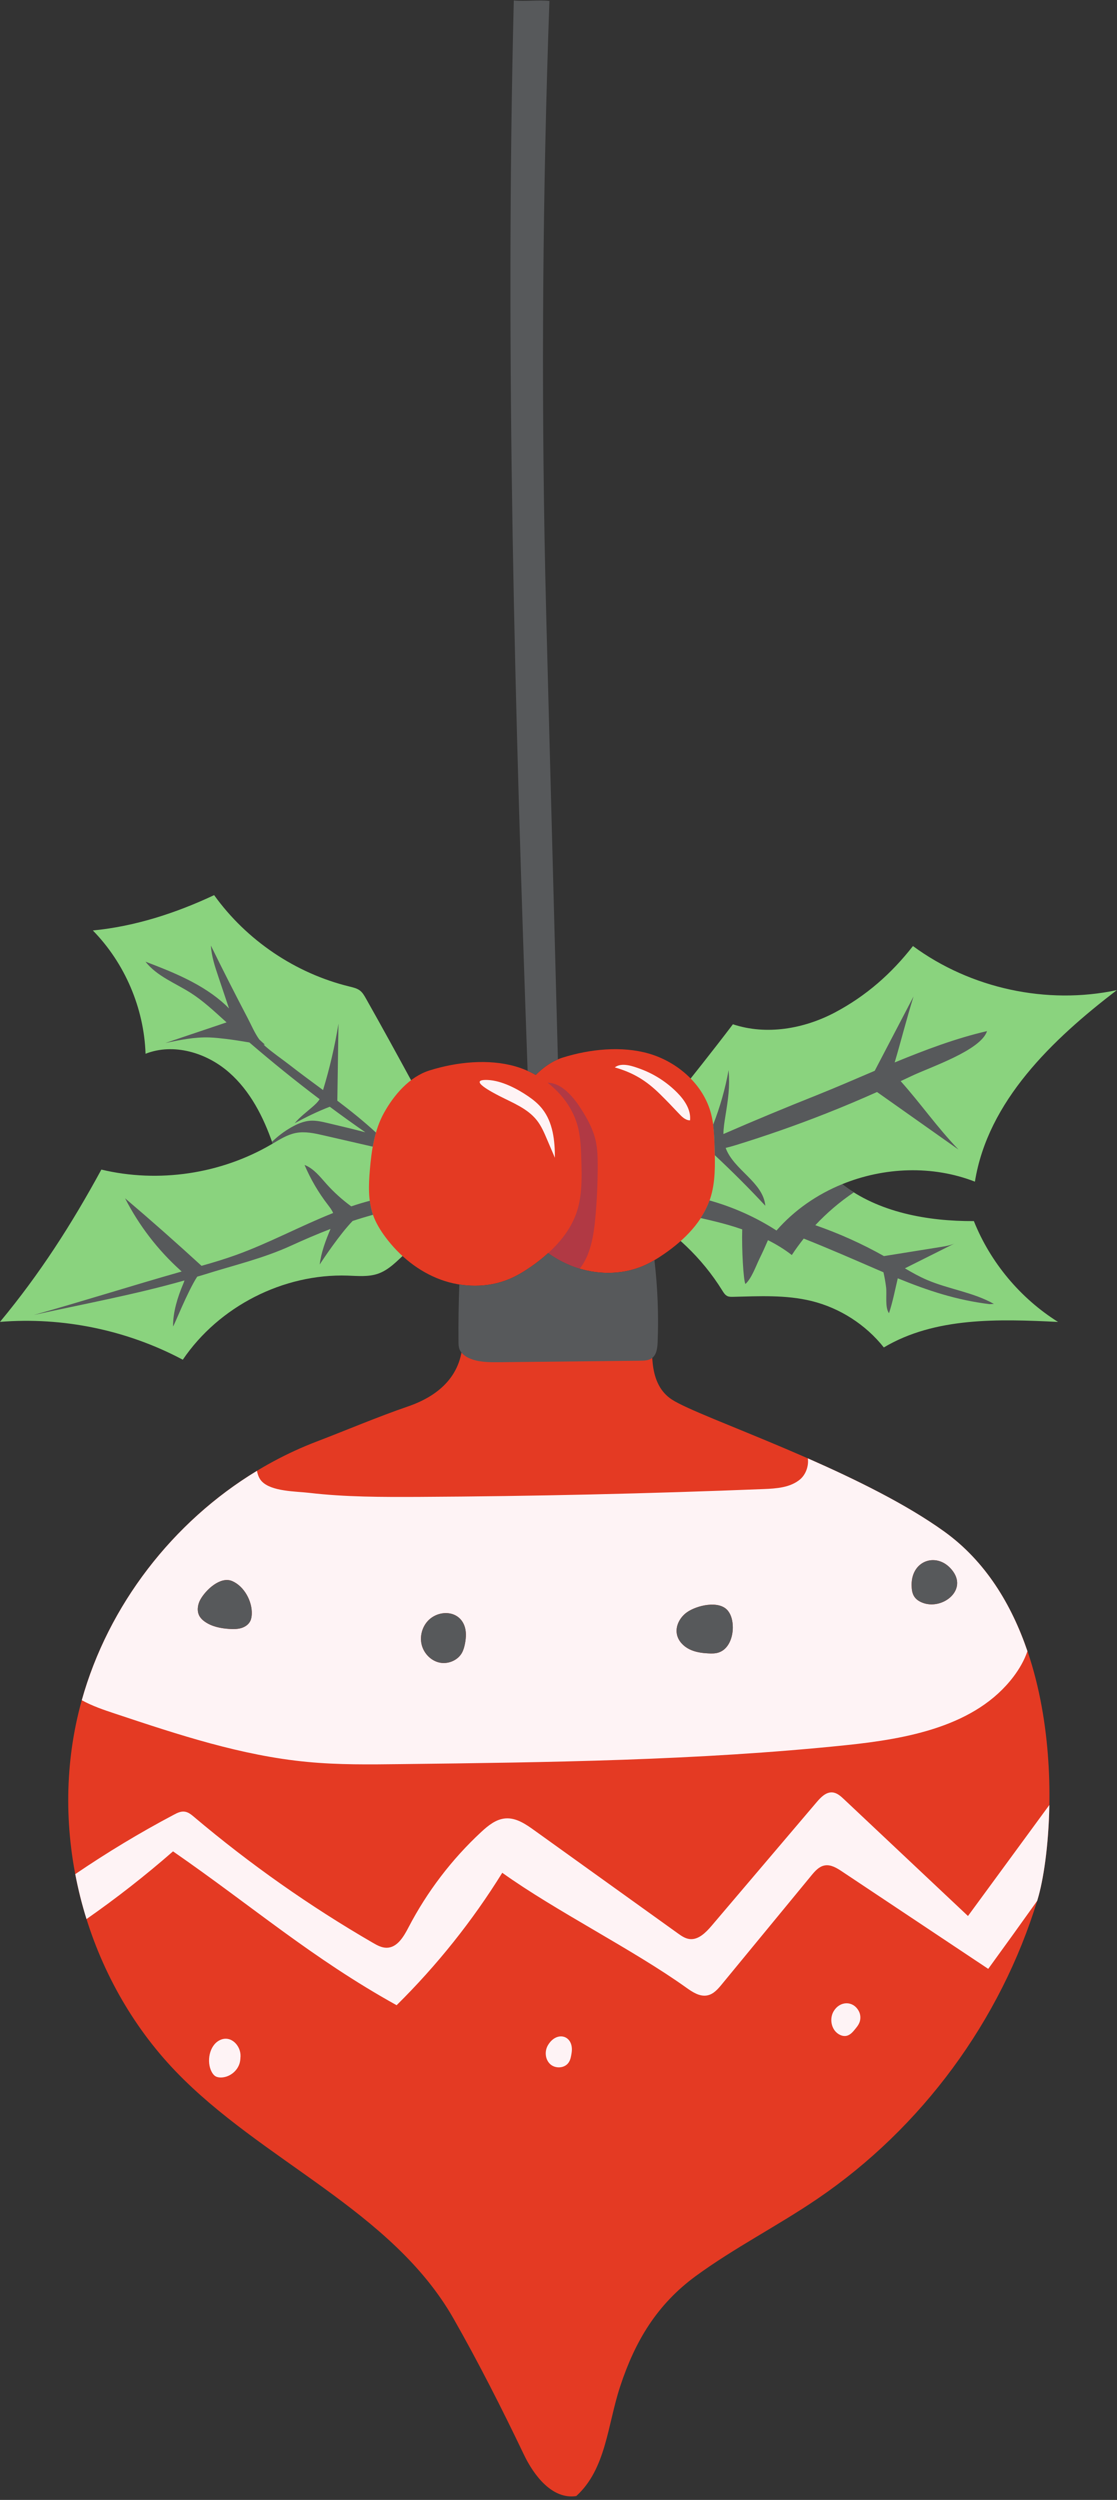
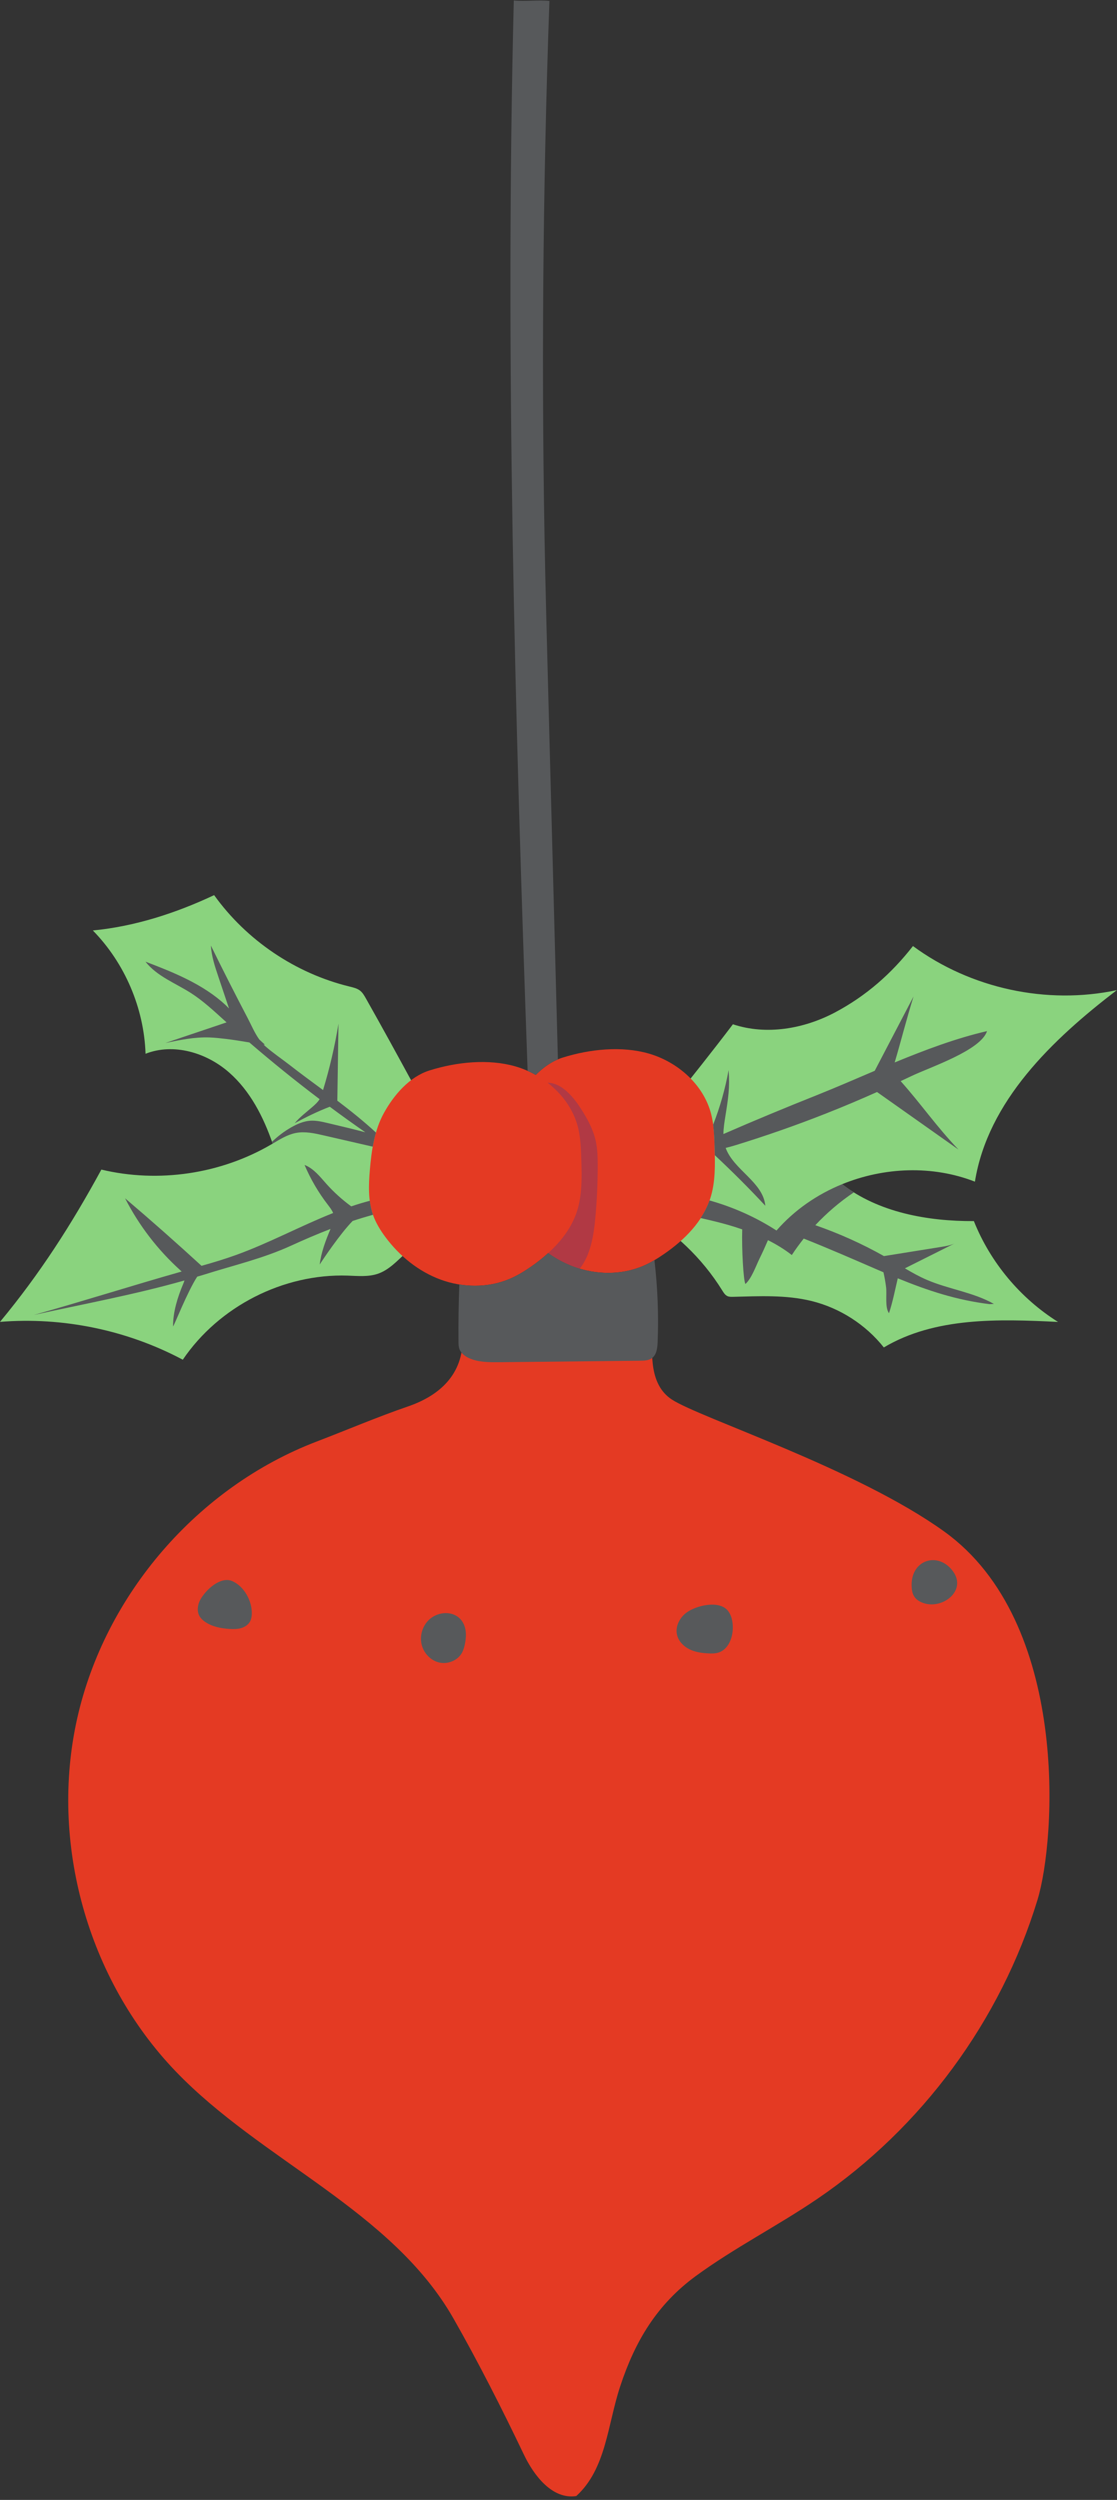
<svg xmlns="http://www.w3.org/2000/svg" fill="#000000" height="500.8" preserveAspectRatio="xMidYMid meet" version="1.1" viewBox="0.0 -0.1 223.9 500.8" width="223.9" zoomAndPan="magnify">
  <rect x="0.0" y="-0.1" width="223.9" height="500.8" fill="#333333" stroke="none" />
  <defs>
    <clipPath id="clip1">
      <path d="m0 179h223.87v94h-223.87z" />
    </clipPath>
  </defs>
  <g id="surface1">
    <g clip-path="url(#clip1)" id="change1_1">
      <path d="m195.21 244.52c-9.31 0.05-19.18-1.76-26.41-7.39 8.42-3.44 18.13-3.82 26.62-0.51 2.59-16.12 15.48-28.45 28.45-38.37-14.05 2.98-29.31-0.32-40.87-8.83-4.34 5.56-9.42 10.01-15.65 13.31-6.23 3.29-13.75 4.59-20.44 2.36-8.09 10.67-17.25 21.61-25.45 32.31-0.81 0.55-1.34 1.14-1.34 1.75 2.13-0.32 7.9 3.34 9.36 4.22 2.91 1.75 5.62 3.83 8.07 6.17 2.78 2.65 5.23 5.65 7.25 8.92 0.26 0.42 0.54 0.86 0.99 1.08 0.34 0.16 0.75 0.16 1.13 0.15 5.26-0.13 10.6-0.42 15.71 0.83 5.69 1.39 10.89 4.72 14.53 9.31 10.27-6.1 22.99-5.7 34.92-5.11-7.56-4.74-13.56-11.92-16.87-20.2zm-92.63-8.5c-1.63 2.94-3.51 3.8-5.146 6.74-5.938 1.13-11.547 3.95-16 8.05-1.754 1.61-3.418 3.47-5.664 4.25-1.938 0.67-4.047 0.45-6.094 0.38-12.895-0.42-25.801 6.17-33.035 16.85-11.164-5.94-24.039-8.6-36.641-7.58 8.023-9.68 14.312-19.48 20.32-30.51 11.453 2.74 23.942 0.89 34.106-5.07 0.078-0.04 0.152-0.09 0.23-0.13-1.851-5.35-4.496-10.54-8.73-14.25-4.524-3.98-11.149-5.96-16.75-3.75-0.309-9.16-4.153-18.15-10.563-24.7 8.453-0.82 16.625-3.47 24.309-7.08 6.504 9.06 16.324 15.69 27.168 18.32 0.73 0.18 1.496 0.35 2.09 0.82 0.508 0.4 0.836 0.98 1.156 1.54 6.445 11.39 12.223 22.36 18.523 33.65 3.575 0.83 7.149 1.65 10.721 2.47" fill="#8ad37e" />
    </g>
    <g id="change2_1">
      <path d="m143.24 229.75c-0.06-2.25-0.13-4.53-0.7-6.71-1.52-5.86-6.66-10.39-12.48-12.08-5.45-1.57-11.84-0.89-17.22 0.79-2.07 0.64-3.89 1.92-5.45 3.49-1.28-0.72-2.64-1.29-4.04-1.7-5.452-1.58-11.842-0.89-17.225 0.79-4.055 1.26-7.191 4.94-9.184 8.56-1.902 3.46-2.468 7.47-2.8 11.34-0.266 3.06-0.375 6.21 0.644 9.09 0.567 1.59 1.457 3.04 2.461 4.39 2.816 3.79 6.637 6.9 11.07 8.53 4.434 1.63 9.489 1.7 13.834-0.14 1.55-0.66 2.99-1.54 4.37-2.5 1.17-0.81 2.3-1.71 3.36-2.67 1.6 1.12 3.32 2.06 5.15 2.73 4.44 1.63 9.49 1.7 13.84-0.14 1.54-0.65 2.99-1.54 4.37-2.5 3.99-2.77 7.63-6.41 9.13-11.03 1.06-3.28 0.97-6.8 0.87-10.24zm-12.43 36.93c-0.21 4.57-0.62 10.63 3.84 13.57 5.63 3.71 37.07 13.82 54.65 26.48 25.15 18.11 22.37 61.64 18.66 73.77-7.37 24.18-23.21 45.68-44.12 59.89-7.96 5.41-16.61 9.79-24.38 15.47-7.76 5.69-12.16 13-15.16 22.14-2.54 7.7-2.79 16.48-8.79 21.93-4.76 0.72-8.46-4.02-10.53-8.37-4.24-8.89-9.207-18.66-14.093-27.22-12.41-21.73-38.43-31.5-55.75-49.57-17.61-18.39-25.239-45.8-19.66-70.64 5.578-24.83 24.199-46.35 47.976-55.44 5.859-2.24 12.363-5 18.297-7.03 6.512-2.23 11.031-6.5 11.004-13.64 12.956 0.55 25.136-0.13 38.056-1.34" fill="#e43a23" />
    </g>
    <g id="change3_1">
      <path d="m119.81 233.37c0 3.59-0.16 7.18-0.5 10.76-0.33 3.48-0.99 7.25-3.09 9.91-0.4-0.12-0.8-0.24-1.19-0.38-1.83-0.67-3.55-1.61-5.15-2.73 2.57-2.33 4.71-5.09 5.77-8.36 1.06-3.28 0.98-6.8 0.88-10.24-0.07-2.26-0.14-4.53-0.7-6.71-0.92-3.54-3.17-6.58-6.07-8.82 0.13 0 0.25 0 0.38 0.02 2.75 0.25 5 3.13 6.36 5.27 1.25 1.96 2.39 4.04 2.9 6.31 0.37 1.62 0.41 3.3 0.41 4.97" fill="#b13944" />
    </g>
    <g id="change4_1">
-       <path d="m167.09 402.83c-0.68 1.17-0.59 2.75 0.22 3.84 0.58 0.77 1.59 1.3 2.51 1.03 0.68-0.21 1.17-0.79 1.61-1.34 0.31-0.38 0.62-0.76 0.81-1.21 0.32-0.74 0.29-1.63-0.08-2.34-1.16-2.2-3.85-2.07-5.07 0.02zm-57.23 6.74c-0.73 1.18-0.61 2.87 0.41 3.82 1.01 0.95 2.85 0.88 3.67-0.25 0.42-0.57 0.53-1.29 0.64-2 0.53-3.45-2.92-4.54-4.72-1.57zm-67.462 5.32c0.192 0.38 0.446 0.74 0.805 0.95 0.348 0.2 0.762 0.25 1.16 0.24 1.731-0.06 3.34-1.38 3.723-3.07 0.086-0.39 0.117-0.8 0.129-1.2 0.066-2.11-1.957-4.31-4.176-3.2-2.137 1.07-2.644 4.34-1.641 6.28zm167.94-53.4c-5.43 7.41-10.87 14.83-16.31 22.24-8.28-7.79-16.57-15.59-24.85-23.39-0.67-0.63-1.41-1.3-2.33-1.37-1.28-0.1-2.31 0.97-3.14 1.94-7.02 8.26-14.05 16.52-21.07 24.78-1.18 1.38-2.68 2.89-4.46 2.65-0.88-0.12-1.63-0.65-2.34-1.16l-28.77-20.64c-1.72-1.24-3.65-2.54-5.77-2.36-1.874 0.15-3.448 1.43-4.831 2.71-5.914 5.48-10.875 11.99-14.594 19.14-0.961 1.85-2.246 4.02-4.332 4.06-1.008 0.02-1.941-0.49-2.816-1-12.641-7.32-24.637-15.76-35.805-25.19-0.574-0.49-1.199-1-1.949-1.08-0.75-0.09-1.473 0.27-2.145 0.63-6.797 3.59-13.383 7.57-19.738 11.89 0.578 3.04 1.328 6.04 2.254 9 6.023-4.2 11.816-8.73 17.34-13.56 16.019 11.08 27.785 21.37 44.82 30.82 8.062-7.96 15.211-16.9 21.176-26.53 10.71 7.67 26.19 15.36 36.91 23.03 1.27 0.91 2.74 1.86 4.26 1.52 1.2-0.26 2.07-1.27 2.85-2.22l17.91-21.75c0.73-0.89 1.56-1.85 2.7-2.05 1.24-0.22 2.42 0.51 3.46 1.2 9.78 6.51 19.55 13.02 29.32 19.52 3.3-4.53 6.57-9.08 9.82-13.64 0.02-0.06 0.04-0.12 0.05-0.18 1.17-3.82 2.24-10.75 2.38-19.01zm-19.3-46.79c-2.9-4.02-8.34-2.42-8.31 2.71 0.01 0.82 0.09 1.69 0.56 2.37 0.35 0.52 0.9 0.89 1.48 1.13 3.88 1.66 9.14-2.23 6.27-6.21zm-44.15 11.18c-0.01-1.17-0.25-2.39-0.98-3.3-1.76-2.18-6.3-1.06-8.22 0.31-1.41 1-2.37 2.79-1.99 4.47 0.28 1.29 1.29 2.33 2.47 2.92s2.52 0.78 3.83 0.84c0.7 0.04 1.41 0.04 2.06-0.18 1.97-0.65 2.85-2.99 2.83-5.06zm-53.82-0.35c-1.218-3.15-5.265-3.13-7.32-0.9-1.164 1.26-1.637 3.13-1.215 4.79 0.43 1.69 1.809 3.14 3.512 3.53 1.699 0.39 3.637-0.38 4.515-1.88 0.348-0.61 0.528-1.29 0.657-1.98 0.219-1.18 0.285-2.44-0.149-3.56zm-42.601-2.25c0.121-2.56-1.492-5.59-3.914-6.64-2.395-1.03-5.364 1.81-6.418 3.75-0.555 1.03-0.711 2.35-0.106 3.34 0.254 0.41 0.621 0.75 1.016 1.03 1.418 1 3.203 1.35 4.933 1.46 0.786 0.05 1.586 0.05 2.34-0.16 0.758-0.22 1.469-0.68 1.828-1.38 0.223-0.43 0.297-0.92 0.321-1.4zm155.48 7.4c-0.63 1.84-1.63 3.56-2.81 5.12-7.55 9.94-21.26 12.44-33.69 13.72-29.57 3.06-59.34 3.43-89.071 3.78-6.266 0.08-12.547 0.16-18.785-0.44-13.18-1.25-25.875-5.46-38.434-9.64-2.308-0.76-4.64-1.55-6.762-2.72 5.309-19.01 18.239-35.74 35.11-45.95 0.16 0.79 0.418 1.52 0.953 2.09 1.949 2.08 6.91 2.01 9.527 2.32 7.27 0.85 14.606 0.84 21.914 0.81 23.058-0.13 46.128-0.65 69.168-1.57 2.57-0.1 5.35-0.29 7.32-1.95 1.17-1 1.75-2.73 1.54-4.2 9.57 4.21 19.77 9.2 27.37 14.68 8.23 5.92 13.45 14.57 16.65 23.95zm-108.15-114.43c-4.321-0.19 1.066 2.57 2.349 3.23 2.65 1.36 5.58 2.48 7.44 4.82 0.91 1.14 1.49 2.5 2.06 3.84 0.53 1.23 1.05 2.46 1.58 3.69 0.01-3.43-0.39-7.08-2.52-9.78-0.78-1-1.78-1.82-2.82-2.53-2.24-1.53-5.32-3.14-8.089-3.27zm30.609-2.2c2.76 1.02 5.29 2.66 7.36 4.76 1.48 1.5 2.77 3.45 2.55 5.53-0.93 0-1.66-0.75-2.3-1.43-1.2-1.28-2.42-2.55-3.67-3.78-2.81-2.77-5.39-4.33-9.11-5.4 1.38-1.08 3.71-0.22 5.17 0.32" fill="#fef3f5" />
-     </g>
+       </g>
    <g id="change5_1">
      <path d="m128.87 253.52c-4.35 1.84-9.4 1.77-13.84 0.14-1.83-0.67-3.55-1.61-5.15-2.73-1.06 0.96-2.19 1.86-3.36 2.67-1.38 0.96-2.82 1.84-4.37 2.5-3.154 1.34-6.681 1.65-10.076 1.11-0.148 3.82-0.203 7.65-0.168 11.48 0.004 0.48 0.012 0.97 0.172 1.43 0.301 0.86 1.09 1.46 1.918 1.84 1.856 0.85 3.973 0.84 6.014 0.83 9.45-0.1 18.9-0.2 28.34-0.3 0.8-0.01 1.66-0.04 2.31-0.5 0.96-0.69 1.11-2.03 1.16-3.2 0.22-5.49 0-10.99-0.64-16.45-0.74 0.44-1.51 0.84-2.31 1.18zm-21.48-38.28c1.3-1.31 2.79-2.41 4.44-3.11l-2.01-76.29c-0.19-7.06-0.37-14.12-0.53-21.18-0.81-38.187-0.52-76.394 0.84-114.57-2.17-0.227-4.97 0.14-7.14-0.09-1.78 71.473 0.24 142.97 2.77 214.43 0.56 0.25 1.1 0.51 1.63 0.81zm75.34 102.17c0.01 0.82 0.09 1.69 0.56 2.37 0.35 0.52 0.9 0.89 1.48 1.13 3.88 1.66 9.14-2.23 6.27-6.21-2.9-4.02-8.34-2.42-8.31 2.71zm-45.04 5.48c-1.41 1-2.37 2.79-1.99 4.47 0.28 1.29 1.29 2.33 2.47 2.92s2.52 0.78 3.83 0.84c0.7 0.04 1.41 0.04 2.06-0.18 1.97-0.65 2.85-2.99 2.83-5.06-0.01-1.17-0.25-2.39-0.98-3.3-1.76-2.18-6.3-1.06-8.22 0.31zm-51.94 1.74c-1.164 1.26-1.637 3.13-1.215 4.79 0.43 1.69 1.809 3.14 3.512 3.53 1.699 0.39 3.637-0.38 4.515-1.88 0.348-0.61 0.528-1.29 0.657-1.98 0.219-1.18 0.285-2.44-0.149-3.56-1.218-3.15-5.265-3.13-7.32-0.9zm-45.613-4.24c-0.555 1.03-0.711 2.35-0.106 3.34 0.254 0.41 0.621 0.75 1.016 1.03 1.418 1 3.203 1.35 4.933 1.46 0.786 0.05 1.586 0.05 2.34-0.16 0.758-0.22 1.469-0.68 1.828-1.38 0.223-0.43 0.297-0.92 0.321-1.4 0.121-2.56-1.492-5.59-3.914-6.64-2.395-1.03-5.364 1.81-6.418 3.75zm33.992-79.94c-1.223 0.32-2.457 0.69-3.723 1.12-1.797-1.32-3.465-2.81-4.949-4.47-1.312-1.47-2.578-3.12-4.41-3.83 1.207 2.84 2.781 5.53 4.664 7.97 0.398 0.52 0.824 1.07 1.066 1.66-6.605 2.62-12.886 6.05-19.578 8.45-2.238 0.8-4.515 1.49-6.804 2.13-5.024-4.6-10.129-9.12-15.325-13.53 2.782 5.44 6.571 10.37 11.118 14.46 0.074 0.07 0.152 0.14 0.226 0.21-9.988 2.83-19.629 5.91-29.656 8.71 10.012-2.21 20.23-4.08 30.219-6.92-0.067 0.24-0.165 0.48-0.258 0.7-1.102 2.6-2.071 5.67-2.024 8.51 0.211-0.15 2.848-6.92 4.836-9.97 0.504-0.15 1.008-0.29 1.512-0.45 5.965-1.88 11.668-3.18 17.348-5.78 2.539-1.16 5.179-2.3 7.863-3.33-0.957 2.26-1.895 4.73-2.168 7.13 0.523-0.85 4.109-6.19 6.602-8.73 1.359-0.45 2.718-0.86 4.078-1.24-0.317-0.91-0.516-1.84-0.637-2.8zm1.238-13.66c-2.457-2.27-5.07-4.36-7.75-6.39 0.078-5.15 0.156-10.29 0.231-15.43-0.727 4.49-1.766 8.94-3.094 13.3-2.254-1.67-4.516-3.32-6.719-5.04-1.597-1.24-3.387-2.44-4.887-3.77-0.113-0.1-0.214-0.21-0.316-0.32 0.094 0.02 0.188 0.03 0.281 0.04-0.386-0.34-0.758-0.69-1.136-1.04-0.95-1.32-1.606-2.91-2.364-4.35-2.511-4.79-4.961-9.61-7.343-14.47 0.128 2.16 0.824 4.24 1.515 6.29 0.707 2.1 1.414 4.21 2.121 6.31-0.23-0.23-0.457-0.46-0.699-0.69-4.465-4.14-10.355-6.52-16.047-8.68 2.305 2.94 6.024 4.3 9.168 6.32 2.371 1.53 4.449 3.46 6.539 5.35 0.184 0.17 0.367 0.33 0.547 0.49-4.086 1.38-8.172 2.75-12.262 4.13 3.036-0.62 5.75-1.21 8.844-1.11 1.121 0.04 2.238 0.17 3.352 0.3 1.574 0.19 3.101 0.45 4.636 0.7 4.571 3.93 9.266 7.73 14.078 11.36-0.347 0.59-0.867 1.05-1.374 1.5-1.204 1.06-2.606 2.09-3.618 3.32 2.289-1.23 4.606-2.37 7.032-3.3 2.347 1.75 4.73 3.45 7.128 5.12-2.507-0.66-5.027-1.26-7.539-1.85-1.14-0.27-2.3-0.54-3.468-0.47-1.36 0.09-2.649 0.65-3.836 1.32-1.403 0.8-2.696 1.78-3.86 2.9 0.043 0.12 0.086 0.25 0.129 0.37 1.469-0.87 2.942-1.8 4.614-2.13 1.871-0.37 3.796 0.06 5.656 0.49 3.265 0.75 6.527 1.5 9.793 2.25 0.172-0.95 0.379-1.9 0.648-2.82zm122.48-20.33c-6.17 1.42-12.38 3.75-18.51 6.28 1.34-4.54 2.32-8.51 3.78-13.22-2.59 4.96-5.18 9.93-7.78 14.89-3.93 1.68-7.81 3.36-11.61 4.88-6.28 2.5-12.53 5.09-18.72 7.79 0.01-1.2 0.21-2.43 0.4-3.62 0.55-3.41 0.92-5.75 0.64-9.19-0.67 3.74-1.72 7.41-3.1 10.94 0.19 1.5 0.25 3.02 0.29 4.54 0.02 0.52 0.03 1.05 0.05 1.57 3.48 3.26 6.87 6.63 10.12 10.13-0.43-4.75-6.34-7.16-7.95-11.59 0.68-0.17 1.36-0.35 2-0.55 6.1-1.88 12.12-3.98 18.05-6.32 3.46-1.36 6.89-2.81 10.29-4.33 5.45 3.85 10.9 7.69 16.34 11.54-4.41-4.6-7.5-9.13-11.6-13.72 0.7-0.33 1.41-0.66 2.11-0.99 3.66-1.77 13.95-5.14 15.2-9.03zm1.38 54.65c-0.28 0.01-0.56 0.03-0.84 0.05-6.66-0.81-12.44-2.73-18.43-5.18-0.55 2.33-1.01 4.73-1.76 6.99-0.85-1.13-0.4-3.75-0.58-5.19-0.13-1.01-0.3-2.01-0.53-3.01-0.43-0.18-0.85-0.36-1.29-0.55-4.87-2.11-9.75-4.24-14.69-6.2-0.84 1.07-1.65 2.16-2.39 3.3-1.49-1.16-3.1-2.14-4.78-2.98-0.53 1.23-1.08 2.46-1.68 3.67-0.75 1.54-1.6 4-2.84 5.11-0.4-0.66-0.76-7.01-0.64-10.94-1.75-0.61-3.53-1.12-5.32-1.56-1-0.25-2-0.48-3.01-0.71 0.72-1.11 1.32-2.28 1.77-3.53 4.74 1.33 9.29 3.35 13.43 6.03 3.58-4.1 8.14-7.24 13.17-9.29 0.75 0.58 1.53 1.13 2.34 1.64-2.82 1.89-5.41 4.11-7.73 6.58 4.76 1.65 9.37 3.72 13.76 6.19 3.8-0.61 7.61-1.22 11.41-1.83 1.06-0.17 2.15-0.35 3.08-0.87-3.43 1.71-6.86 3.43-10.29 5.15 1.42 0.84 2.86 1.65 4.38 2.3 4.38 1.89 9.3 2.48 13.46 4.83" fill="#57595b" />
    </g>
  </g>
</svg>